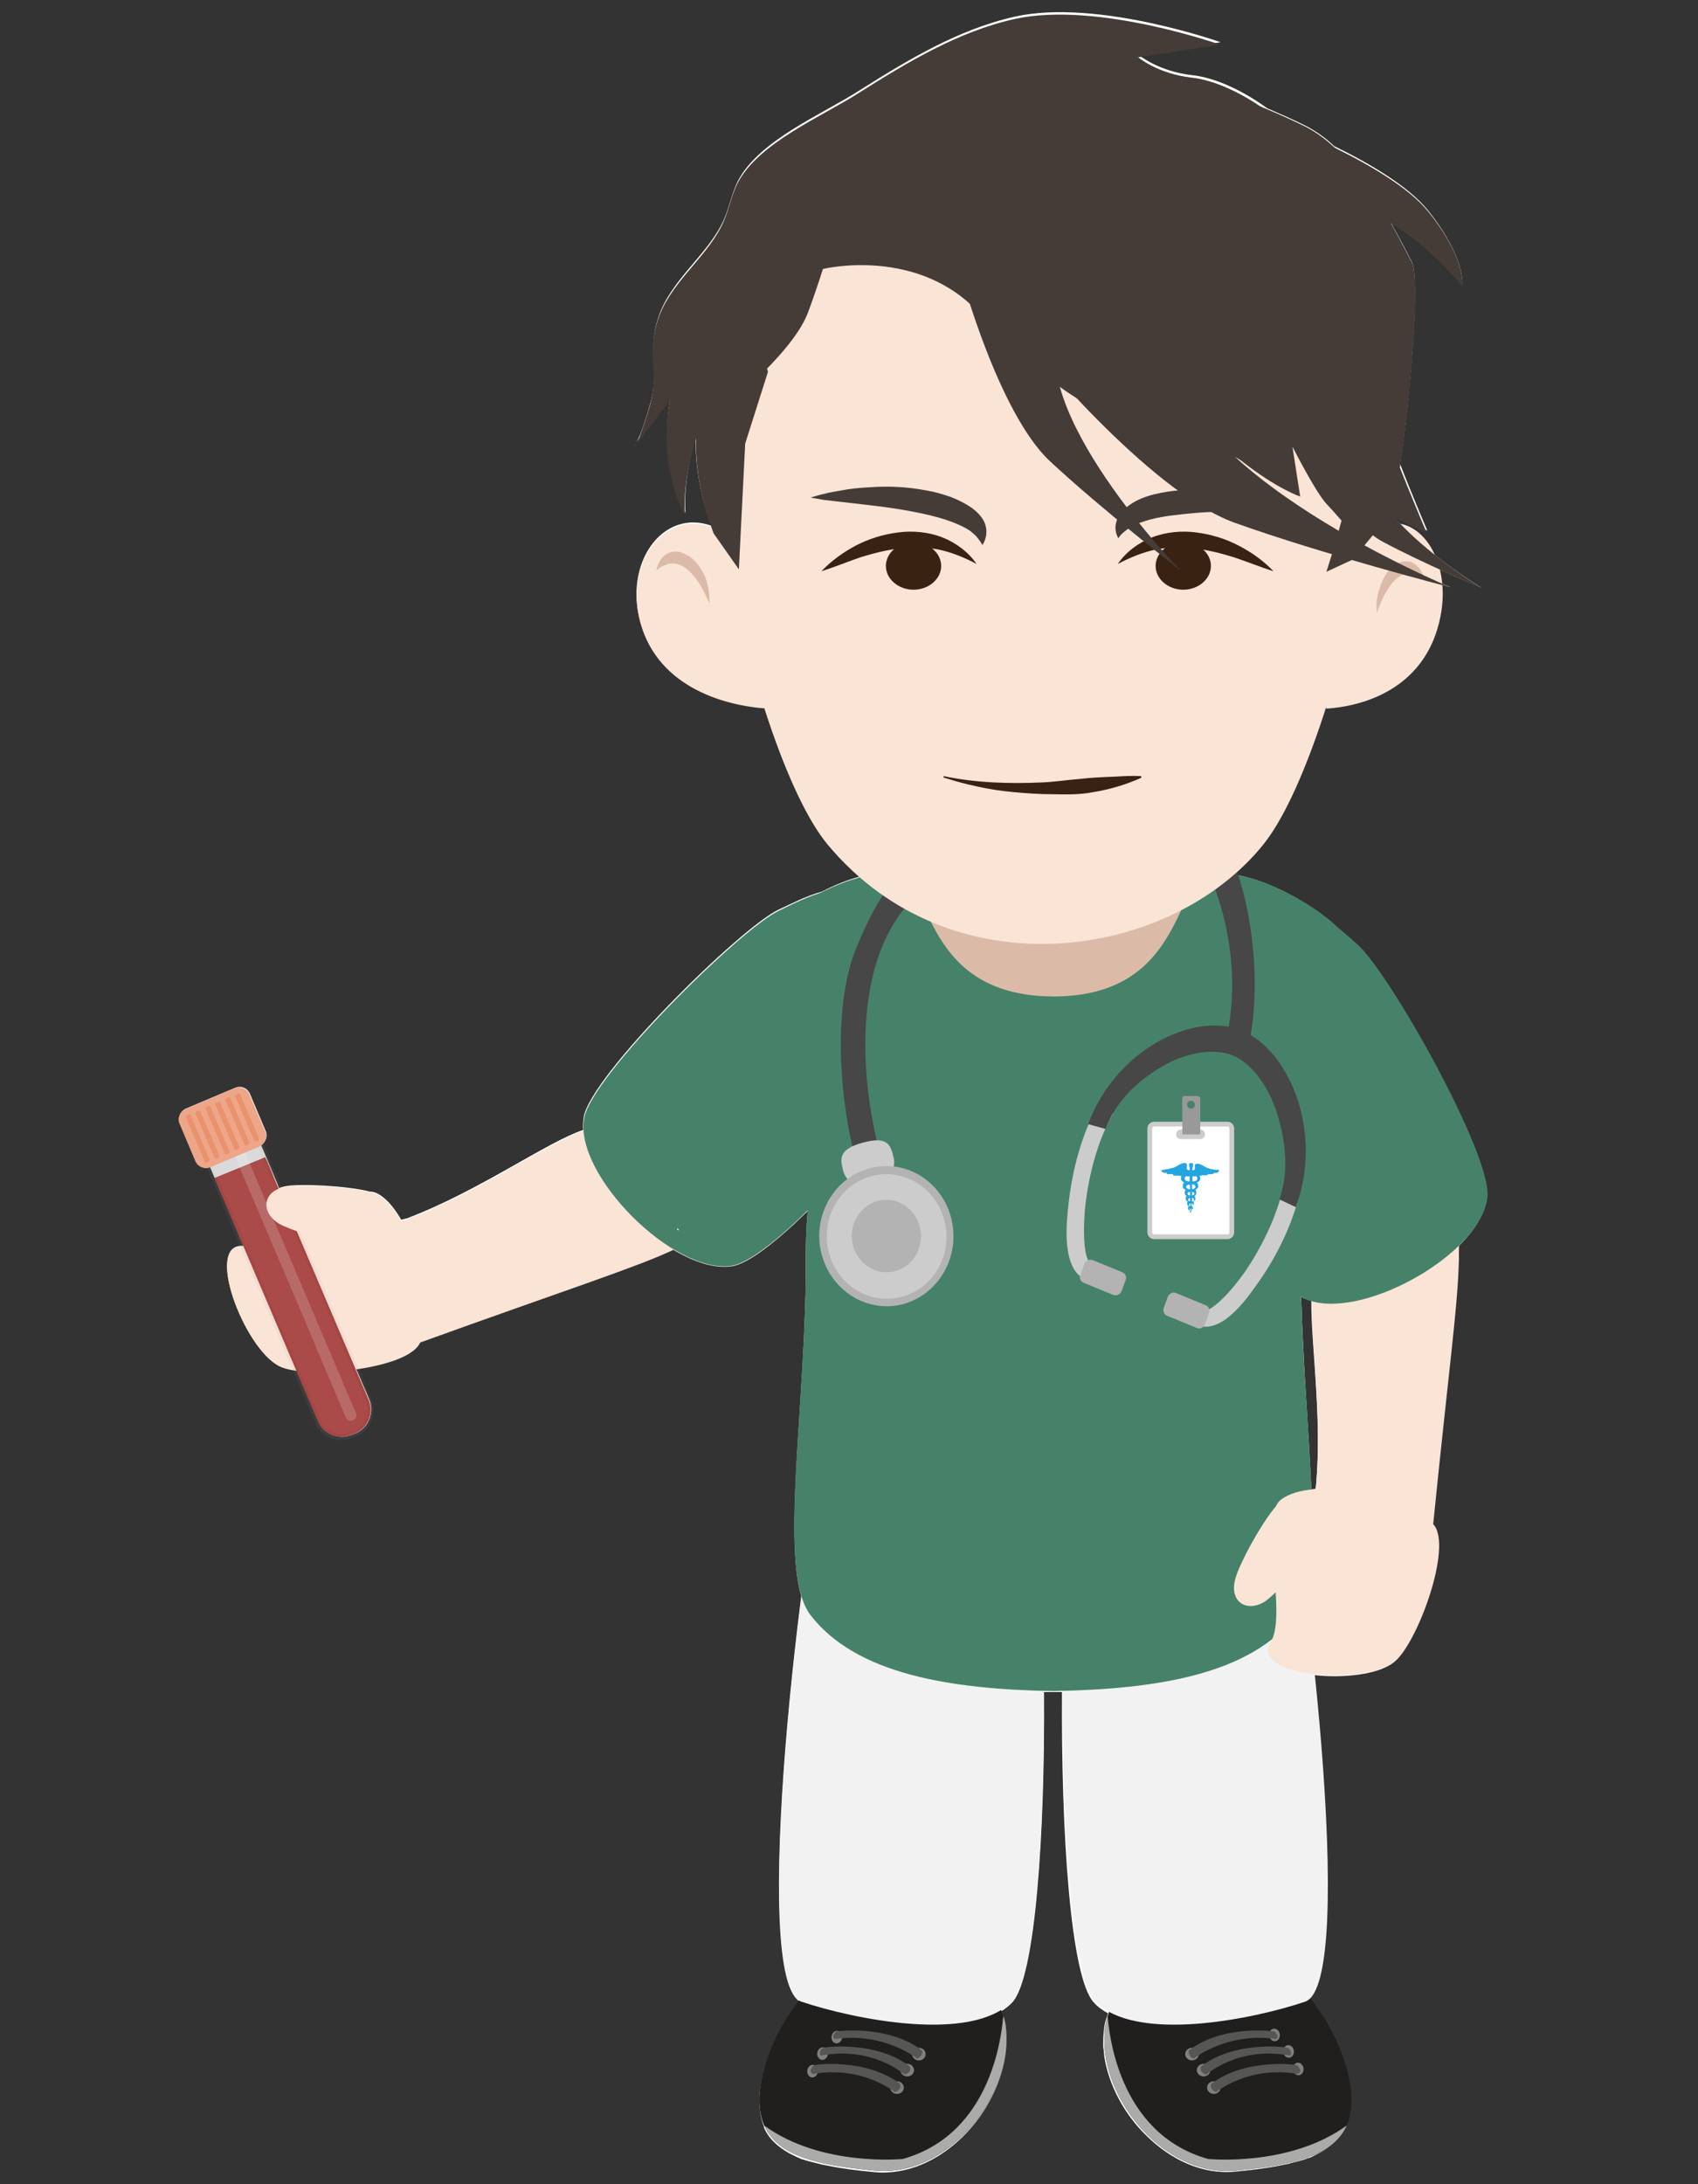
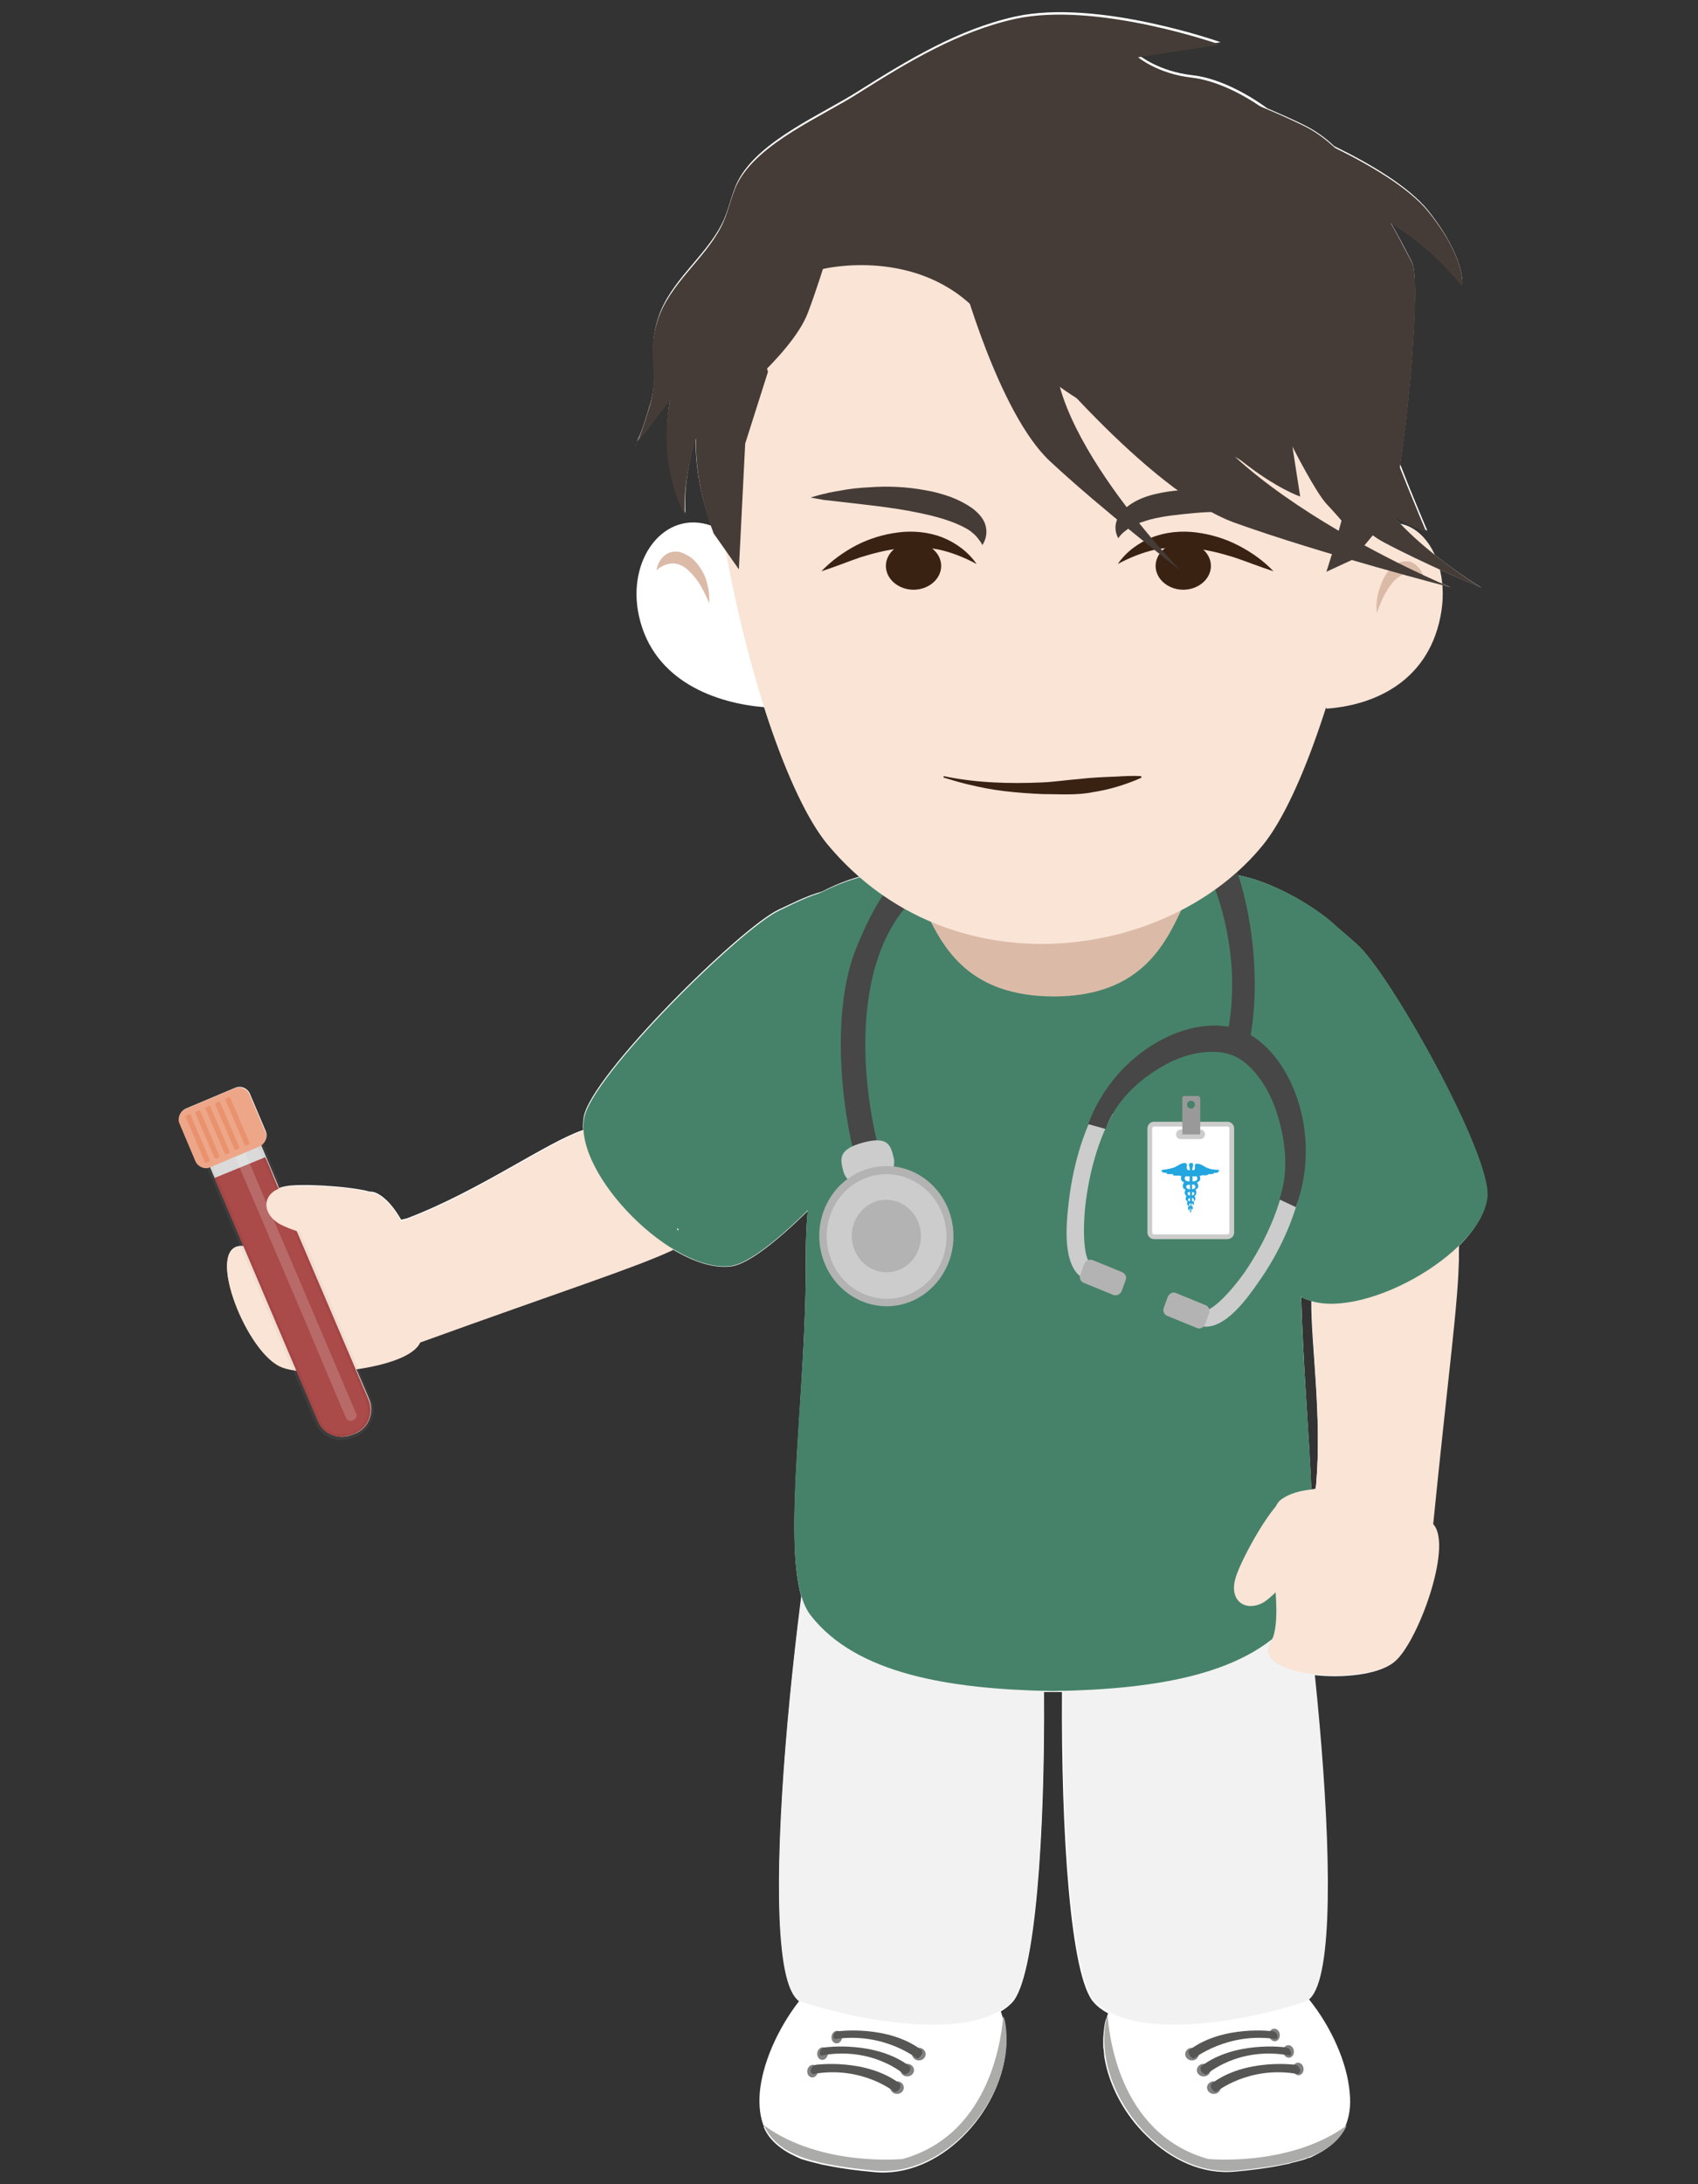
<svg xmlns="http://www.w3.org/2000/svg" version="1.1" id="Layer_1" x="0px" y="0px" viewBox="0 0 350 450" style="enable-background:new 0 0 350 450;" xml:space="preserve">
  <rect x="0" y="0" width="350" height="450" fill="#333333" stroke="none" />
  <style type="text/css">
	.st0{fill:#FFFFFF;}
	.st1{fill:#F5DCCB;}
	.st2{fill:#F9E4D6;}
	.st3{fill:#211F1D;}
	.st4{fill:#ABABAA;}
	.st5{fill:#808080;}
	.st6{fill:#565655;}
	.st7{fill:#F2F2F2;}
	.st8{fill:#DBBBA8;}
	.st9{fill:#46826A;}
	.st10{fill:#2B614B;}
	.st11{fill:#CCCCCC;}
	.st12{fill:#B3B3B3;}
	.st13{fill:#474747;}
	.st14{fill:#FFFFFF;stroke:#CCCCCC;stroke-width:0.98;stroke-linejoin:round;}
	.st15{fill:#999999;}
	.st16{fill:#23A6E0;}
	.st17{fill:#392212;}
	.st18{fill:#453C37;}
	.st19{fill:none;stroke:#F9E4D6;stroke-width:0.25;stroke-miterlimit:10;}
	.st20{fill:#DCDCDC;}
	.st21{fill:#A63C3B;}
	.st22{opacity:0.18;}
	.st23{opacity:0.1;}
	.st24{fill:#C7C7C7;}
	.st25{fill:none;stroke:#999999;stroke-width:1.17;stroke-linecap:round;stroke-linejoin:round;}
	.st26{fill:#EDA688;}
	.st27{fill:#E9926D;}
</style>
  <g id="shadow">
    <g>
      <path class="st0" d="M279.7,194.6c-1.2-1.1-2.7-2.4-4.3-3.7c-0.2-0.2-0.5-0.5-0.7-0.7c-4.5-3.9-12.6-8.6-19.6-9.9    c-0.1-0.2-0.1-0.4-0.2-0.7c2-1.8,3.8-3.6,5.4-5.7c4.6-5.7,9.3-16.6,13.4-29.8l-0.4,1.8c8.8-0.6,20.6-4.9,23.5-18.9    c0.5-2.3,0.6-4.4,0.4-6.5c1.1,0.3,1.8,0.5,1.8,0.5s-0.6-0.3-1.8-0.8c-0.1-1-0.3-2-0.5-2.9c4.8,2.2,8.7,3.8,8.7,3.8    s-4.5-2.7-9.7-6.8c-1.5-3.4-4-5.8-7.1-6.4c-0.8-0.8-1.5-1.6-2.1-2.4c0,0,0,0,0,0c3.5,2.5,7.7,3.8,7.7,3.8s-3.1-7.2-5.6-13.7    c2.2-14.4,4.1-38.5,2.4-41.7c-0.8-1.5-2.3-4.5-4.3-8c8.5,5,14.7,12.9,14.7,12.9s0.9-5.4-7-15.4c-4-5-12.2-9.8-19.4-13.3    c-1.9-1.8-3.9-3.2-6.1-4.3c-2.6-1.3-5.2-2.4-7.7-3.5c-6.1-4.4-11.6-6.4-15.4-6.8c-7.1-0.8-11.1-4.2-11.1-4.2l16.9-2.6    c0,0-25.4-9-42.3-5.3c-11.7,2.6-22.1,8.9-32.1,15.2c-7.6,4.9-20.8,10.3-25.1,18.7c-1.4,2.8-1.9,6.2-3.4,9    c-3.4,6.6-10.6,11.7-13,19.1c-2.5,7.6,0.5,10.7-1.8,18.2c-1.4,4.8-2.2,6.7-2.7,7.4l7-9c0,0-2.9,12.2,3.1,23.7    c-0.4-5.6,0.9-11.6,2.1-15.5c-0.1,5,0.7,11.1,3.2,18.1c-9.6-3.4-17.5,6.8-14.9,18.6c3,13.6,16.1,18,25.8,18.8    c4,12.5,8.6,22.7,13,28.1c2.1,2.5,4.3,4.8,6.7,6.8c-2.6,0.7-5.3,1.8-7.8,3.1c-3.3,0.9-6.5,2.6-8.9,3.7    c-7.9,3.7-38.8,34.2-40.2,42.8c-0.1,0.8-0.2,1.7-0.1,2.6c-7.5,2.5-21.5,12.6-36.3,18.2c-0.4,0.1-0.8,0.2-1.2,0.3    c-1.5-2.6-3.2-4.6-5.1-5.5c-0.4-0.2-0.9-0.3-1.4-0.3c-4.5-1.2-14.5-1.7-17.4-1.1c-0.5,0.1-0.9,0.2-1.3,0.4l-0.3-0.8l-3.4-8.1    c1-0.6,1.4-1.8,1-2.8l-3.3-7.8c-0.5-1.1-1.8-1.7-3-1.2l-10.2,4.3c-1.1,0.5-1.7,1.8-1.2,3l3.3,7.8c0.5,1.1,1.8,1.7,2.9,1.2l2.6,6.1    h0l4.3,10.2c-8.2-0.8,0.1,21.1,7.4,24.7c0.8,0.4,2,0.7,3.5,0.9l4.5,10.5c1.1,2.7,4.3,3.9,6.9,2.8l0.8-0.3c1.7-0.7,2.8-2.2,3.1-3.9    c0.2-1,0.1-2.1-0.3-3.1l-2.7-6.3c6.2-0.9,12-2.8,13.2-5.5c0,0,0,0,0,0c0,0,0,0,0,0c29-10.5,43.9-15.2,51.7-18.9c0,0,0.1,0,0.1,0    c0,0,0.1,0,0.1,0c0.1-0.1,0.2-0.1,0.3-0.1c4.2,2.5,8.4,3.9,12,3.4c3.5-0.5,9.5-5.3,15.7-11.4c-0.3,3.1-0.4,6.3-0.4,9.3    c0.2,27.3-4.7,57.4-0.9,70.2c-4.2,32.6-7.5,78.2-0.5,83.3c-4.5,5.8-7.6,13-8.1,18.9c-0.2,2.8,0.1,5.1,0.9,7c0,0,0,0-0.1,0    c0.8,1.9,2.1,3.3,3.8,4.5c0,0,0,0,0,0c0.7,0.5,1.4,0.9,2.2,1.3c0.1,0,0.2,0.1,0.4,0.2c0.4,0.2,0.7,0.3,1.1,0.5    c0.2,0.1,0.4,0.2,0.6,0.2c0.2,0.1,0.4,0.1,0.6,0.2c0.4,0.1,0.7,0.2,1.1,0.3c0.1,0,0.3,0.1,0.4,0.1c0.4,0.1,0.8,0.2,1.2,0.3    c0.1,0,0.2,0,0.3,0.1c0.5,0.1,1,0.2,1.6,0.3c0,0,0,0,0,0c2.9,0.6,6.1,1,9.4,1.3c13.7,1.4,26.1-12.4,27.2-25.1    c0-0.3,0.1-0.7,0.1-1.1c0-0.1,0-0.3,0-0.4c0-0.2,0-0.5,0-0.7c0-0.1,0-0.1,0-0.2c0-1.8-0.3-3.5-0.7-4.3c0,0,0,0,0,0    c-0.1-0.4-0.3-0.9-0.4-1.3c0.9-0.5,1.6-1.1,2.3-1.8c4.9-5.1,6.8-35.5,6.6-64c0.5,0,1,0,1.5,0h0.6c0.6,0,1.1,0,1.6,0    c-0.2,28.5,1.7,58.9,6.6,64c0.8,0.9,1.8,1.6,2.9,2.2c-0.1,0.3-0.2,0.6-0.3,0.9c0,0,0,0,0,0c-0.4,0.8-0.6,2.5-0.7,4.3    c0,0.1,0,0.1,0,0.2c0,0.2,0,0.5,0,0.7c0,0.1,0,0.3,0,0.4c0,0.4,0,0.7,0.1,1c0,0,0,0,0,0c0,0.4,0.1,0.8,0.1,1.3    c0.9,5.9,4.1,12,8.8,16.5c5,4.9,11.5,8,18.3,7.3c3.3-0.3,6.5-0.7,9.4-1.3c0,0,0,0,0,0c0.5-0.1,1-0.2,1.5-0.3c0.1,0,0.2,0,0.3-0.1    c0.4-0.1,0.8-0.2,1.2-0.3c0.1,0,0.3-0.1,0.4-0.1c0.4-0.1,0.7-0.2,1.1-0.3c0.2-0.1,0.4-0.1,0.6-0.2c0.2-0.1,0.4-0.2,0.6-0.2    c0.4-0.1,0.7-0.3,1.1-0.5c0.1,0,0.2-0.1,0.4-0.2c0.8-0.4,1.5-0.8,2.2-1.3c0,0,0,0,0,0c1.7-1.2,3-2.6,3.8-4.5c0,0,0,0,0,0    c0.8-1.9,1.2-4.2,0.9-7c-0.5-6-3.7-13.4-8.4-19.2c5.4-5.6,4-37.8,1-66.8c6,0.7,13.2-0.1,16.3-2.5c4.7-3.7,12.1-23.7,8.1-28.3    c0,0,0,0-0.1-0.1c3-30.2,5.2-45.8,5.3-54.4c0,0,0-0.1,0-0.1c0-0.4,0-0.8,0.1-1.1c0-0.6,0-1.2,0.1-1.8c3.2-3.1,5.4-6.6,5.8-9.8    C307.5,238.1,286.3,200.3,279.7,194.6L279.7,194.6z M271.3,305.7c0,0.4-0.1,0.8-0.2,1.1c-0.3,0-0.5,0-0.8,0.1    c-0.5-11.7-1.7-25.8-2.1-39.7c0.2,0.1,0.4,0.2,0.6,0.3c0.5,0.2,1,0.4,1.5,0.5C270.2,276.8,272.5,291.7,271.3,305.7L271.3,305.7z" />
      <path class="st0" d="M131.3,91.3l-0.4,0.5C130.9,91.7,131,91.7,131.3,91.3z" />
    </g>
  </g>
  <g id="Teachers">
    <path class="st1" d="M161.8,199.9c-25.7,12.9-20.8,16.1-41.6,34.8c-0.4,0.4-0.6,0.9-0.9,1.4c-0.1,0.1-0.1,0.2-0.2,0.3   c-1.9,3.3-2.5,7.4-1.5,11.3c2.1,8.1,10.4,12.9,18.4,10.7c3-0.8,5.6-2.4,7.5-4.6l0,0c2.9-3.4,17.2-2.1,26.2-21.7   C175.6,219.3,195.7,182.9,161.8,199.9L161.8,199.9L161.8,199.9z" />
    <path class="st2" d="M50.2,256.8c6.9,0.7,22-13.5,27.4-10.8c7.2,3.6,12.2,23,9,30.6c-2.4,5.6-23.7,7.6-29,4.9   C50.3,277.9,42,256,50.2,256.8L50.2,256.8z" />
    <g>
      <path class="st2" d="M138.9,257.4c3.4-1.7,6.2-4.6,7.6-8.4c2.8-7.8-1.2-16.5-9-19.3c-4.9-1.8-10.1-0.9-14,2l0,0    c-0.5,0.3-0.9,0.6-1.3,0.8c-6.7,1-22.1,12.6-38.3,18.7c-1.8,0.7-4.4,0.4-4.4,2c0.1,22.6,7.1,23.4,7.1,23.4    c29.3-10.6,44.3-15.4,52-19C138.6,257.4,138.8,257.4,138.9,257.4L138.9,257.4L138.9,257.4z" />
      <g>
        <path class="st2" d="M146.4,249c-1.4,3.8-4.2,6.7-7.6,8.4c-0.1,0.1-0.2,0.1-0.3,0.1c-3.5,1.6-7.6,1.8-11.4,0.5     c-7.8-2.9-11.8-11.5-9-19.3c2.9-7.8,11.5-11.9,19.3-9C145.2,232.5,149.3,241.1,146.4,249L146.4,249L146.4,249z" />
        <path class="st2" d="M132.3,243.8C132.3,243.8,132.3,243.9,132.3,243.8L132.3,243.8C132.3,243.9,132.2,243.8,132.3,243.8     C132.2,243.7,132.3,243.7,132.3,243.8C132.4,243.8,132.4,243.8,132.3,243.8L132.3,243.8L132.3,243.8z" />
      </g>
    </g>
    <g>
-       <path class="st3" d="M156.6,431c-1.1,12.7,9.9,14.8,23.6,16.2s26.1-12.4,27.2-25.1c1.1-12.7-9.5-19.4-23.2-20.8    C170.6,399.9,157.7,418.3,156.6,431L156.6,431L156.6,431z" />
      <path class="st4" d="M157.5,437.9c11.8,8.6,28.6,6.9,28.6,6.9c18.8-5.3,20.4-26.6,20.7-29.4c0.6,1.1,0.8,4.2,0.6,6.7    c-1.1,12.7-13.6,26.5-27.2,25.1C169.4,446.1,160.4,444.6,157.5,437.9z" />
    </g>
    <g>
      <ellipse class="st5" cx="189.4" cy="423.2" rx="1.4" ry="1.3" />
      <ellipse transform="matrix(0.132 -0.991 0.991 0.132 -266.005 535.269)" class="st5" cx="172.5" cy="419.5" rx="1.3" ry="1.1" />
      <ellipse class="st5" cx="187" cy="426.5" rx="1.4" ry="1.3" />
      <ellipse transform="matrix(0.132 -0.991 0.991 0.132 -271.93 535.339)" class="st5" cx="169.6" cy="422.9" rx="1.3" ry="1.1" />
      <ellipse class="st5" cx="184.9" cy="430.1" rx="1.4" ry="1.3" />
      <ellipse transform="matrix(0.132 -0.991 0.991 0.132 -277.292 536.5)" class="st5" cx="167.6" cy="426.5" rx="1.3" ry="1.1" />
      <path class="st6" d="M189,424.1c0,0-6.8-5.5-16.9-4c0,0-0.6-0.3-0.2-1s0.8-0.6,0.8-0.6s10.3-1.4,17.3,3.9c0,0,0.3,0.3-0.1,1    S189,424.1,189,424.1L189,424.1L189,424.1z" />
      <path class="st6" d="M184.4,431c0,0-6.7-5.5-16.8-3.7c0,0-0.8-0.3-0.4-1.1s1-0.8,1-0.8s10.3-1.4,17.3,3.9c0,0,0.3,0.5-0.1,1.1    S184.3,431,184.4,431L184.4,431L184.4,431z" />
      <path class="st6" d="M186.4,427.4c0,0-6.5-5.9-17.2-3.9c0,0-0.4-0.2-0.1-1c0.3-0.7,1.1-0.7,1.1-0.7s10.3-1.4,17.3,3.9    c0,0,0.3,0.5,0,1C187.2,427.3,186.4,427.4,186.4,427.4L186.4,427.4z" />
    </g>
    <path class="st7" d="M170.4,297.8c6.3-21.6,33.6-19.7,40.8-0.1c5.3,14.5,6.1,105.5-2.6,114.6c-8.3,8.7-32.7,3.7-43.4,0.1   C154.1,408.7,165.8,313.8,170.4,297.8L170.4,297.8L170.4,297.8z" />
    <g>
-       <path class="st3" d="M278.5,431c1.1,12.7-9.9,14.8-23.6,16.2c-13.7,1.4-26.1-12.4-27.2-25.1s9.5-19.4,23.2-20.8    C264.5,399.9,277.4,418.3,278.5,431L278.5,431z" />
      <path class="st4" d="M277.6,437.9c-11.8,8.6-28.6,6.9-28.6,6.9c-18.8-5.3-20.4-26.6-20.7-29.4c-0.6,1.1-0.8,4.2-0.6,6.7    c1.1,12.7,13.5,26.5,27.2,25.1C265.6,446.1,274.6,444.6,277.6,437.9z" />
    </g>
    <g>
      <ellipse class="st5" cx="245.7" cy="423.2" rx="1.4" ry="1.3" />
      <ellipse transform="matrix(0.991 -0.132 0.132 0.991 -52.908 38.192)" class="st5" cx="262.6" cy="419.5" rx="1.1" ry="1.3" />
      <ellipse class="st5" cx="248.1" cy="426.5" rx="1.4" ry="1.3" />
      <ellipse transform="matrix(0.991 -0.132 0.132 0.991 -53.327 38.601)" class="st5" cx="265.5" cy="422.9" rx="1.1" ry="1.3" />
      <ellipse class="st5" cx="250.2" cy="430.1" rx="1.4" ry="1.3" />
      <ellipse transform="matrix(0.991 -0.132 0.132 0.991 -53.792 38.902)" class="st5" cx="267.5" cy="426.5" rx="1.1" ry="1.3" />
      <path class="st6" d="M246.1,424.1c0,0,6.9-5.5,16.9-4c0,0,0.6-0.3,0.2-1c-0.4-0.7-0.8-0.6-0.8-0.6s-10.3-1.4-17.3,3.9    c0,0-0.3,0.3,0.1,1S246.1,424.1,246.1,424.1L246.1,424.1L246.1,424.1z" />
      <path class="st6" d="M250.7,431c0,0,6.7-5.5,16.8-3.7c0,0,0.8-0.3,0.4-1.1s-0.9-0.8-0.9-0.8s-10.3-1.4-17.3,3.9    c0,0-0.3,0.5,0.1,1.1S250.7,431,250.7,431L250.7,431L250.7,431z" />
      <path class="st6" d="M248.7,427.4c0,0,6.5-5.9,17.2-3.9c0,0,0.4-0.2,0.1-1c-0.3-0.7-1.1-0.7-1.1-0.7s-10.3-1.4-17.3,3.9    c0,0-0.3,0.5,0,1C247.9,427.3,248.7,427.4,248.7,427.4L248.7,427.4z" />
    </g>
    <path class="st7" d="M263.9,297.8c-6.3-21.6-33.6-19.7-40.8-0.1c-5.3,14.5-6.1,105.5,2.6,114.6c8.3,8.7,32.7,3.7,43.3,0.1   C280.2,408.7,268.5,313.8,263.9,297.8L263.9,297.8L263.9,297.8z" />
    <path class="st8" d="M194.9,174.3c14.9-25.3,26.1-23,42.9,0c12.4,17,39.6,98.3,25.9,113.4c-9.1,10.1-28.5-27.1-47.8-26.8   c-19.6,0.4-38.2,38.4-46.6,26.8C157,270.7,183.9,193,194.9,174.3L194.9,174.3L194.9,174.3z" />
    <path class="st9" d="M283.8,231.1c-1.9-20.2-2.9-35.5-9-40.9c-9.1-8-34.2-19.4-31.2,2.3c2.4,17.6-5.9,37.2-5.4,53.5" />
    <path class="st9" d="M150.6,231.1c1.9-20.2,2.9-35.5,9-40.9c9.1-8,34.2-19.4,31.2,2.3c-2.4,17.6,5.9,37.2,5.4,53.5" />
    <path class="st9" d="M268.1,258.6c0.2-30.6-14.8-66.6-24.7-70.9c-3.7,7.9-9.1,17.6-26.3,17.6c-17.2-0.1-22.6-9.7-26.3-17.6   c-9.9,4.3-24.9,40.3-24.7,70.9c0.2,30.8-6.1,65.1,1,74.2c9.4,12.1,28.6,15.2,49.7,15.6h0.6c21.1-0.4,40.3-3.4,49.7-15.6   C274.2,323.8,267.9,289.4,268.1,258.6L268.1,258.6L268.1,258.6z" />
    <path class="st2" d="M287.3,205.9c-17.6-33.6-29.5,8.1-25.3,21.4c6,19,8.3,28.4,8.6,32.9l0,0c0.3,2.9,1.4,5.7,3.4,8.1   c5.3,6.5,14.8,7.4,21.2,2.1c3.2-2.6,5-6.3,5.4-10c0-0.1,0-0.2,0-0.3c0.1-0.6,0.1-1.1,0.1-1.7C301.2,244.8,300.7,231.3,287.3,205.9   L287.3,205.9z" />
    <g>
      <path class="st2" d="M261.9,338.4c3.6-5.9-2.6-25.7,2.1-29.4c6.4-5,26.1-1.1,31.5,5.1c4,4.6-3.4,24.6-8.1,28.3    C280.9,347.4,257.6,345.4,261.9,338.4L261.9,338.4L261.9,338.4z" />
      <path class="st2" d="M264.6,308.9c3.7-2.1,8.5,2.3,8,6.3c-0.3,3-9.4,13.3-12.1,14.9c-3.7,2.1-7.1-0.2-5.9-4.7    C255.4,322,261.8,310.4,264.6,308.9L264.6,308.9z" />
    </g>
    <g>
      <path class="st2" d="M300.7,258.7c0-3.8-1.4-7.6-4.3-10.6c-5.8-5.9-15.3-6-21.3-0.2c-3.7,3.7-5.2,8.7-4.3,13.5l0,0    c0.1,0.6,0.1,1.1,0.2,1.6c-2,6.6,1.8,25.4,0.3,42.7c-0.1,1.9-1.5,4.1-0.1,4.8c20.5,9.6,24.2,3.7,24.2,3.7    c3.1-31,5.3-46.6,5.3-55.1L300.7,258.7L300.7,258.7L300.7,258.7z" />
      <g>
        <path class="st2" d="M296.4,248.2c2.9,2.9,4.3,6.7,4.3,10.5v0.3c-0.1,3.8-1.6,7.6-4.5,10.5c-5.9,5.8-15.5,5.7-21.3-0.2     s-5.7-15.5,0.2-21.3C281.1,242.1,290.6,242.2,296.4,248.2L296.4,248.2L296.4,248.2z" />
        <path class="st2" d="M285.7,258.7L285.7,258.7L285.7,258.7L285.7,258.7C285.7,258.8,285.6,258.8,285.7,258.7     C285.6,258.8,285.6,258.7,285.7,258.7C285.6,258.7,285.6,258.7,285.7,258.7L285.7,258.7L285.7,258.7z" />
      </g>
    </g>
    <path class="st9" d="M150.8,260.8c8.9-1.4,34.6-30.4,36-39.1c1-5.9-0.3-29.3-6.1-35.6c-5.7-6.2-14.8-1-20.1,1.5   c-7.9,3.7-38.8,34.2-40.2,42.8C118.3,242,138.8,262.6,150.8,260.8L150.8,260.8L150.8,260.8z" />
    <path class="st10" d="M268.1,260.4c-0.4-5.2-0.5-10.4,0-15.6C268.6,250.1,268.6,255.3,268.1,260.4L268.1,260.4z" />
    <path class="st9" d="M268.8,267.5c-8.1-3.8-24.8-38.7-23.9-47.4c0.7-5.9,8.4-28.2,15.8-32.6c7.2-4.4,14.5,3.1,19,7   c6.6,5.7,27.9,43.5,26.9,52.2C305.3,258.5,279.8,272.7,268.8,267.5L268.8,267.5L268.8,267.5z" />
    <g>
      <g>
        <path class="st11" d="M223.3,263.4c-4.4-2.5-3.5-11.2-3.1-14.9c0.8-7.8,3-15.4,6.2-20.9l3,1.9c-2.9,5-4.9,11.9-5.7,19     c-0.7,7,0.1,11,0.9,11.5l0,0L223.3,263.4L223.3,263.4L223.3,263.4z" />
        <path class="st11" d="M247.4,273.2c4.9,1.2,9.8-5.9,11.9-8.9c4.5-6.3,7.7-13.6,8.9-19.9l-3.5-0.7c-1.1,5.7-4,12.3-8,18.2     c-4,5.7-7.2,8-8,8h0L247.4,273.2L247.4,273.2L247.4,273.2z" />
        <path class="st12" d="M231.2,266c-0.3,0.7-1,1-1.7,0.8l-6.1-2.5c-0.7-0.3-1-1-0.7-1.7l0.8-2.2c0.3-0.7,1-1,1.7-0.8l6.1,2.5     c0.7,0.3,1,1,0.7,1.7L231.2,266z" />
        <path class="st12" d="M249.2,270.6c0.3-0.7-0.1-1.5-0.7-1.7l-6.1-2.5c-0.7-0.3-1.4,0.1-1.7,0.8l-0.8,2.2     c-0.3,0.7,0.1,1.5,0.7,1.7l6.1,2.5c0.7,0.3,1.4-0.1,1.7-0.8L249.2,270.6L249.2,270.6z" />
      </g>
      <g>
        <path class="st13" d="M226.1,157.1c19.8,5.7,31.8,33.9,26.7,56.8l4.6,1.3c2.8-12.5,0.7-30.9-5-41.8c-5.7-10.9-14.2-18.8-25-21.9     L226.1,157.1L226.1,157.1L226.1,157.1z" />
        <path class="st13" d="M267.1,248.7l-3.4-1.6c2.1-5.8,1.3-12.6-0.8-18.7c-1.9-5.3-5.3-9.6-8.9-11s-8.9-0.7-13.7,1.9     c-5.5,3-10.3,7.5-12.4,13.3l-3.6-1c5.6-15.2,21.6-23.3,31.6-19.3C265.9,216.4,272.8,233.4,267.1,248.7L267.1,248.7z" />
      </g>
    </g>
    <g>
      <path class="st13" d="M199.3,179c-21.6,5.7-23.9,33.9-18.4,56.8l-5,1.3c-3-12.5-4.1-30.2,0.6-41.8c4.8-11.7,9.6-18.8,21.4-21.9    L199.3,179L199.3,179L199.3,179z" />
      <g>
        <path class="st11" d="M184.2,238.5c0.6,2.4-1.2,5.1-4.1,5.8c-2.9,0.7-5.7-0.6-6.3-3.1c-0.6-2.4-1.1-4.4,4.1-5.8     C183.1,234,183.6,236,184.2,238.5z" />
        <path class="st12" d="M169.3,258.2c1.9,7.7,9.4,12.4,16.8,10.5c7.4-2,11.9-9.8,10-17.6c-1.9-7.7-9.4-12.4-16.8-10.4     C171.9,242.6,167.4,250.5,169.3,258.2L169.3,258.2z" />
        <path class="st11" d="M170.8,257.9c1.7,6.9,8.4,11,15,9.3s10.6-8.7,8.9-15.6s-8.4-11-15-9.3S169.1,251,170.8,257.9L170.8,257.9     L170.8,257.9z" />
        <path class="st12" d="M175.8,256.5c1,4,4.9,6.4,8.7,5.4c3.8-1,6.1-5.1,5.1-9.1c-1-4-4.9-6.4-8.7-5.4     C177.1,248.5,174.8,252.5,175.8,256.5L175.8,256.5z" />
      </g>
    </g>
    <g>
      <path class="st14" d="M253,231.6h-15.1c-0.5,0-0.9,0.4-0.9,0.9v21.4c0,0.5,0.4,0.9,0.9,0.9H253c0.5,0,0.9-0.4,0.9-0.9v-21.4    C253.9,232,253.5,231.6,253,231.6z M247.4,234.2h-4c-0.3,0-0.5-0.2-0.5-0.5s0.2-0.5,0.5-0.5h4c0.3,0,0.5,0.2,0.5,0.5    S247.7,234.2,247.4,234.2z" />
      <path class="st15" d="M246.9,225.8h-2.8c-0.2,0-0.4,0.2-0.4,0.4v7.3c0,0.1,0.1,0.2,0.2,0.2h3.3c0.1,0,0.2-0.1,0.2-0.2v-7.3    C247.3,226,247.1,225.8,246.9,225.8L246.9,225.8L246.9,225.8z M245.5,228.4c-0.4,0-0.8-0.3-0.8-0.8s0.3-0.8,0.8-0.8    s0.8,0.3,0.8,0.8S245.9,228.4,245.5,228.4z" />
      <path class="st16" d="M248.4,240.4c-1.1-0.7-1.6-0.7-1.9-0.6s-0.2,0.4-0.2,0.9s-0.5,0.4-0.5,0.4s-0.1-0.1,0-0.5s0.4-1-0.3-1    c-0.7,0-0.3,0.7-0.3,1c0.1,0.3,0,0.5,0,0.5c-0.6,0.1-0.6-0.6-0.6-0.6s0.3-0.9-0.4-0.9s-1.5,0.6-2.1,0.9c-0.2,0.1-1.4,0.4-2.3,0.5    c-0.9,0.1-0.1,0.8,0.7,0.6c0,0-0.2,0.3,0.3,0.3s1,0,1,0s-0.2,0.4,0.7,0.3c0.9,0,1,0.1,1,0.1s-0.4,1,0.6,1.3c0,0-0.3,0.2-0.3,0.8    s0.6,0.7,0.6,0.7s-0.2,0.1-0.2,0.6c0,0.6,0.4,0.7,0.4,0.7s-0.2,0.1-0.2,0.6c0,0.4,0.4,0.5,0.4,0.5s-0.1,0.1-0.1,0.5    c0,0.4,0.4,0.5,0.4,0.5s-0.3,0.1-0.2,0.5c0,0.4,0.4,0.4,0.4,0.4l0,0.4h0.2l0-0.4c0,0,0.3,0,0.4-0.4c0-0.4-0.2-0.5-0.2-0.5    s0.3-0.1,0.4-0.5c0-0.4-0.1-0.5-0.1-0.5s0.4-0.1,0.4-0.5c0-0.4-0.2-0.6-0.2-0.6s0.4-0.1,0.4-0.7c0-0.5-0.2-0.6-0.2-0.6    s0.6-0.2,0.6-0.7s-0.3-0.8-0.3-0.8c1.1-0.3,0.6-1.3,0.6-1.3l0-0.1c0.4,0.1,0.5-0.1,0.5-0.1c1.1,0.2,1.3-0.2,1.3-0.2    c1.2,0.1,1.2-0.3,1.2-0.3c0.7,0.2,1-0.3,1-0.5S249.8,241.2,248.4,240.4L248.4,240.4L248.4,240.4z M244.2,242.8    c0-0.4,0.3-0.5,0.3-0.5c0.4,0.2,0.7,0,0.7,0v1.1C244.6,243.4,244.2,243.2,244.2,242.8L244.2,242.8z M244.5,244.5    c0-0.5,0.8-0.4,0.8-0.4v1C245.3,245,244.5,245,244.5,244.5L244.5,244.5z M244.8,245.9c0-0.4,0.5-0.3,0.5-0.3v0.7    C245.3,246.3,244.8,246.3,244.8,245.9z M244.9,247.2c0-0.3,0.4-0.4,0.4-0.4v0.7C245.3,247.5,244.9,247.5,244.9,247.2L244.9,247.2    L244.9,247.2z M245.1,248.2c0-0.2,0.3-0.3,0.3-0.3v0.6C245.4,248.5,245.1,248.5,245.1,248.2L245.1,248.2z M245.4,249.4    c0,0-0.2,0-0.2-0.2s0.2-0.2,0.2-0.2V249.4z M245.6,249.4V249c0,0,0.2,0,0.2,0.2S245.6,249.4,245.6,249.4z M245.6,248.5v-0.6    c0,0,0.3,0.1,0.3,0.3S245.6,248.5,245.6,248.5L245.6,248.5z M245.7,247.5v-0.7c0,0,0.4,0,0.4,0.4S245.7,247.5,245.7,247.5    L245.7,247.5L245.7,247.5z M245.7,246.3v-0.7c0,0,0.5,0,0.5,0.3S245.7,246.3,245.7,246.3z M245.7,245v-1c0,0,0.7,0,0.7,0.5    S245.7,245,245.7,245L245.7,245L245.7,245z M245.8,243.4v-1.1c0,0,0.4,0.2,0.7,0c0,0,0.3,0.1,0.3,0.5    C246.8,243.2,246.4,243.4,245.8,243.4L245.8,243.4z" />
    </g>
    <path class="st2" d="M260.4,174c-19.3,23.9-64.4,30.5-89.8,0c-16.2-19.5-34.3-104.4-18.7-124c44.7-56.2,112.7-28.5,129.3,0   C293.9,71.9,276.3,154.2,260.4,174L260.4,174z" />
-     <path class="st2" d="M150.5,110.6c-11.2-8-21.7,3.2-18.8,16.5c3.1,14,16.9,18.3,26.6,18.9" />
    <path class="st8" d="M146.2,124.3c-0.7-1.6-1.4-3.1-2.2-4.3s-1.7-2.2-2.6-2.9s-2-1.1-3-1s-2.1,0.5-3.1,1.4c0.3-1.7,1.3-3.1,2.6-3.6   c0.7-0.3,1.4-0.3,2.1-0.2c0.4,0.1,0.7,0.2,1.1,0.4s0.7,0.4,1.1,0.6c1.4,1,2.5,2.6,3.2,4.3C146,120.7,146.3,122.5,146.2,124.3   L146.2,124.3L146.2,124.3z" />
    <path class="st2" d="M280.5,110.6c10.1-8,19.1,3.2,16.4,16.5c-2.8,14-14.6,18.3-23.5,18.9" />
    <path class="st8" d="M283.8,126.3c0.6-1.6,1.1-3,1.9-4.3c0.7-1.2,1.4-2.2,2.3-2.9c0.9-0.7,1.8-1.1,2.7-1c1,0,1.9,0.5,2.9,1.4   c-0.3-1.7-1.3-3-2.5-3.6c-0.6-0.3-1.3-0.3-2-0.2c-0.3,0.1-0.7,0.2-1,0.3c-0.3,0.2-0.6,0.4-0.9,0.6c-1.2,1-2.2,2.6-2.7,4.3   C283.8,122.7,283.6,124.6,283.8,126.3L283.8,126.3L283.8,126.3z" />
    <path class="st17" d="M169.3,117.7c2.1-2.2,4.5-3.9,7.1-5.3c2.7-1.4,5.6-2.3,8.7-2.7c3-0.4,6.3-0.1,9.1,1s5.4,3,7.1,5.5   c-1.3-0.7-2.6-1.3-3.9-1.8c-1.3-0.5-2.6-0.9-4-1.2c-2.7-0.5-5.3-0.5-8-0.2c-2.7,0.3-5.4,1-8,1.8   C174.8,115.7,172.1,116.8,169.3,117.7L169.3,117.7z" />
    <path class="st17" d="M182.6,116.6c0,2.7,2.6,4.9,5.7,4.9s5.7-2.2,5.7-4.9s-2.6-4.9-5.7-4.9S182.6,113.9,182.6,116.6z" />
    <path class="st17" d="M262.5,117.7c-2.1-2.2-4.5-3.9-7.2-5.3c-2.7-1.4-5.6-2.3-8.7-2.7c-3-0.4-6.3-0.1-9.1,1s-5.4,3-7.1,5.5   c1.3-0.7,2.6-1.3,3.9-1.8c1.3-0.5,2.6-0.9,4-1.2c2.7-0.5,5.3-0.5,8-0.2c2.7,0.3,5.4,1,8,1.8C257,115.7,259.7,116.8,262.5,117.7   L262.5,117.7z" />
    <path class="st17" d="M249.6,116.6c0,2.7-2.6,4.9-5.7,4.9s-5.7-2.2-5.7-4.9s2.6-4.9,5.7-4.9S249.6,113.9,249.6,116.6z" />
    <path class="st17" d="M194.5,159.9c6.7,1.4,13.5,1.6,20.3,1.3c2.5-0.1,5-0.5,7.6-0.7c2.5-0.3,5-0.4,7.6-0.5   c1.7-0.1,3.4-0.2,5.2-0.1l0.1,0.3c-0.8,0.4-1.6,0.7-2.4,1c-2.4,0.9-5,1.6-7.6,2c-3.4,0.7-7,0.4-10.4,0.4c-2.5-0.1-5.3-0.3-7.8-0.6   c-2.6-0.3-5.1-0.8-7.6-1.4c-1.7-0.4-3.3-0.9-5-1.4L194.5,159.9L194.5,159.9L194.5,159.9z" />
    <path class="st18" d="M266.8,105.3c-0.9-0.4-1.9-0.8-2.9-1.2c-1-0.4-1.9-0.7-2.9-1c-2-0.6-3.9-1-5.9-1.4c-3.9-0.7-7.9-1-11.6-0.7   c-1.9,0.1-3.7,0.4-5.4,0.8s-3.3,1-4.6,1.8s-2.5,1.8-3.1,3.1c-0.6,1.3-0.7,2.7,0.1,4.2c0.4-0.6,0.8-1,1.3-1.4s1-0.8,1.6-1.1   c1.1-0.6,2.4-1,3.8-1.4c2.7-0.7,5.8-1,9-1.3s6.5-0.3,10-0.3h8C264.9,105.3,265.8,105.3,266.8,105.3L266.8,105.3L266.8,105.3z" />
    <path class="st18" d="M167.1,102.5c1-0.3,2-0.6,3-0.8c1-0.3,2-0.4,3-0.6c2-0.4,4-0.6,6-0.7c4-0.3,7.9-0.1,11.6,0.6   c1.9,0.3,3.6,0.8,5.3,1.4c1.6,0.6,3.1,1.4,4.4,2.3c1.3,1,2.3,2.1,2.7,3.4c0.4,1.3,0.3,2.8-0.6,4.2c-0.3-0.6-0.7-1.1-1.1-1.6   c-0.4-0.5-0.9-0.9-1.4-1.3c-1-0.7-2.3-1.3-3.6-1.8c-2.6-1-5.6-1.7-8.8-2.3s-6.4-1-9.9-1.4c-1.7-0.2-3.4-0.4-5.2-0.6l-2.7-0.3   C168.9,102.8,168,102.7,167.1,102.5L167.1,102.5L167.1,102.5z" />
    <g>
      <path class="st18" d="M169.7,55.4c0,0,19.8-4.8,32.5,9.5c26.2,29.4,46.8,24.6,53.9,30.2s11.9,7.2,11.9,7.2l-1.6-10.3    c0,0,4.8,9.5,7.1,11.9s6.3,7.2,6.3,7.2l-3.2-19c0,0,3.2,5.6,6.3,10.3c3.2,4.8,11.1,7.2,11.1,7.2s-7.1-16.7-8.7-22.2    s4.8-27.8-7.1-46c-11.9-18.2-25.4-24.6-32.5-25.4c-7.1-0.8-11.1-4.2-11.1-4.2l16.9-2.6c0,0-25.4-9-42.3-5.3    c-11.7,2.6-22.1,8.9-32.1,15.2c-7.6,4.9-20.8,10.3-25.1,18.7c-1.4,2.8-1.9,6.2-3.4,9c-3.4,6.6-10.6,11.7-13,19.1    c-2.5,7.6,0.5,10.7-1.8,18.2c-2.4,7.9-3,7.9-3,7.9l7.3-9.5c0,0-2.9,12.2,3.1,23.7c-0.7-9.3,3.6-19.6,3.6-19.6l4.9,7.2    c0,0-0.7-19.8,5.6-22.2c6.3-2.4,7.1-8.7,7.1-8.7S163.2,57.8,169.7,55.4L169.7,55.4z" />
      <path class="st18" d="M147.1,109.9l5.2,7.4l1.3-25.9l4.7-14.8c0,0-3.7-11.1,2.7-13.3s-12,8.9-12,8.9S137.9,85.4,147.1,109.9    L147.1,109.9z" />
      <path class="st18" d="M278.8,115.3l7.4-8.9c2.5-3,7.3-47.9,4.8-52.4s-10.7-22.4-22.1-28c-20.7-10.1-36.5-11.8-36.5-11.8l16.8,41.9    c0,0,29.6,20.7,30.6,30.1c1,9.4-6.4,31.6-6.4,31.6L278.8,115.3L278.8,115.3L278.8,115.3z" />
      <path class="st18" d="M261.4,24.5c0,0,25,9.2,33,19.1s7,15.4,7,15.4S285,37.6,268.6,43.1C252.1,48.5,261.4,24.5,261.4,24.5    L261.4,24.5L261.4,24.5z" />
      <path class="st18" d="M147.5,85.4c0,0,15.6-12,19-20.9s7-22.2,7-22.2s-12.3,28.6-25.1,28C135.6,69.7,147.5,85.4,147.5,85.4    L147.5,85.4L147.5,85.4z" />
      <path class="st18" d="M211.3,70c0,0,25.2,31.2,43.2,37.7c18.1,6.5,44.5,13.3,44.5,13.3s-57.6-23.8-57.8-49.9    C241.1,45.1,211.3,70,211.3,70L211.3,70L211.3,70z" />
      <path class="st18" d="M198.1,56.6c0,0,7.7,28.5,18.3,38.4s26.9,22.5,26.9,22.5s-32.7-33.5-24.6-51S198.1,56.6,198.1,56.6    L198.1,56.6L198.1,56.6z" />
      <path class="st18" d="M267.2,90.6c0,0,9.5,16.5,17.8,21c8.2,4.4,20.5,9.6,20.5,9.6s-25.9-15.6-23.8-27.8    C283.8,81.1,267.2,90.5,267.2,90.6L267.2,90.6z" />
    </g>
    <path class="st19" d="M139.7,253.3C139.7,253.3,139.7,253.3,139.7,253.3L139.7,253.3L139.7,253.3   C139.7,253.4,139.7,253.4,139.7,253.3C139.8,253.4,139.8,253.3,139.7,253.3C139.8,253.3,139.8,253.3,139.7,253.3L139.7,253.3   L139.7,253.3z" />
    <g>
      <rect x="43.6" y="235.7" transform="matrix(0.92 -0.391 0.391 0.92 -89.938 38.356)" class="st20" width="11.4" height="9" />
      <path class="st21" d="M54.7,238.4c0,0,0,0.2,0.1,0.3s1.1,2.5,2.2,5.2L76,288.4c1.1,2.7-0.1,5.8-2.8,6.9l-0.8,0.3    c-2.7,1.1-5.8-0.1-6.9-2.8l-21.3-50.1" />
      <g class="st22">
        <path class="st0" d="M71.3,292.1c0.6,1.3,2.6,0.4,2.1-0.9c-1-2.4-2.1-4.8-3.1-7.3c-4.5-10.5-8.9-21-13.4-31.4     c-2.8-6.6-5.6-13.2-8.4-19.9c-0.6-1.3-2.6-0.5-2.1,0.9c1,2.4,2.1,4.8,3.1,7.3c4.5,10.5,8.9,20.9,13.4,31.4     C65.7,278.9,68.5,285.5,71.3,292.1L71.3,292.1L71.3,292.1z" />
      </g>
      <g class="st23">
        <path class="st24" d="M40.8,234.7c-1.1-2.7,0.1-5.8,2.8-6.9l0.8-0.3c2.7-1.1,5.8,0.1,6.9,2.8L76,288.5c1.1,2.7-0.1,5.8-2.8,6.9     l-0.8,0.3c-2.7,1.1-5.8-0.1-6.9-2.8L40.8,234.7L40.8,234.7z" />
        <path class="st25" d="M40.8,234.7c-1.1-2.7,0.1-5.8,2.8-6.9l0.8-0.3c2.7-1.1,5.8,0.1,6.9,2.8L76,288.5c1.1,2.7-0.1,5.8-2.8,6.9     l-0.8,0.3c-2.7,1.1-5.8-0.1-6.9-2.8L40.8,234.7L40.8,234.7z" />
      </g>
      <path class="st26" d="M40.3,239.3l-3.3-7.8c-0.5-1.1,0.1-2.5,1.2-3l10.2-4.3c1.1-0.5,2.5,0.1,3,1.2l3.3,7.8c0.5,1.1-0.1,2.5-1.2,3    l-10.2,4.3C42.2,241,40.8,240.4,40.3,239.3L40.3,239.3z" />
      <g>
        <path class="st27" d="M48.3,236.7l-3.9-9.1c0-0.2,0-0.4,0.2-0.4l0.4-0.2c0.2-0.1,0.4,0,0.4,0.2l3.9,9.1c0,0.2,0,0.4-0.2,0.4     l-0.4,0.2C48.6,237,48.4,236.9,48.3,236.7z" />
        <path class="st27" d="M50.4,235.8l-3.9-9.1c0-0.2,0-0.4,0.2-0.4l0.4-0.2c0.2-0.1,0.4,0,0.4,0.2l3.9,9.1c0,0.2,0,0.4-0.2,0.4     l-0.4,0.2C50.6,236.1,50.4,236,50.4,235.8z" />
-         <path class="st27" d="M52.4,235l-3.9-9.1c0-0.2,0-0.4,0.2-0.4l0.4-0.2c0.2-0.1,0.4,0,0.4,0.2l3.9,9.1c0,0.2,0,0.4-0.2,0.4     l-0.4,0.2C52.7,235.2,52.5,235.1,52.4,235z" />
        <path class="st27" d="M42.2,239.3l-3.9-9.1c0-0.2,0-0.4,0.2-0.4l0.4-0.2c0.2-0.1,0.4,0,0.4,0.2l3.9,9.1c0,0.2,0,0.4-0.2,0.4     l-0.4,0.2C42.4,239.6,42.2,239.5,42.2,239.3z" />
        <path class="st27" d="M44.2,238.5l-3.9-9.1c0-0.2,0-0.4,0.2-0.4l0.4-0.2c0.2-0.1,0.4,0,0.4,0.2l3.9,9.1c0,0.2,0,0.4-0.2,0.4     l-0.4,0.2C44.4,238.7,44.3,238.6,44.2,238.5z" />
        <path class="st27" d="M46.3,237.6l-3.9-9.1c0-0.2,0-0.4,0.2-0.4l0.4-0.2c0.2-0.1,0.4,0,0.4,0.2l3.9,9.1c0,0.2,0,0.4-0.2,0.4     l-0.4,0.2C46.5,237.8,46.3,237.7,46.3,237.6z" />
      </g>
    </g>
    <path class="st2" d="M58.8,244.5c3.4-0.6,16.7,0.1,19.2,1.9c3.4,2.4,1.6,8.6-2.2,10c-2.8,1-16.1-2.7-18.6-4.5   C53.7,249.5,54.2,245.4,58.8,244.5L58.8,244.5z" />
  </g>
</svg>